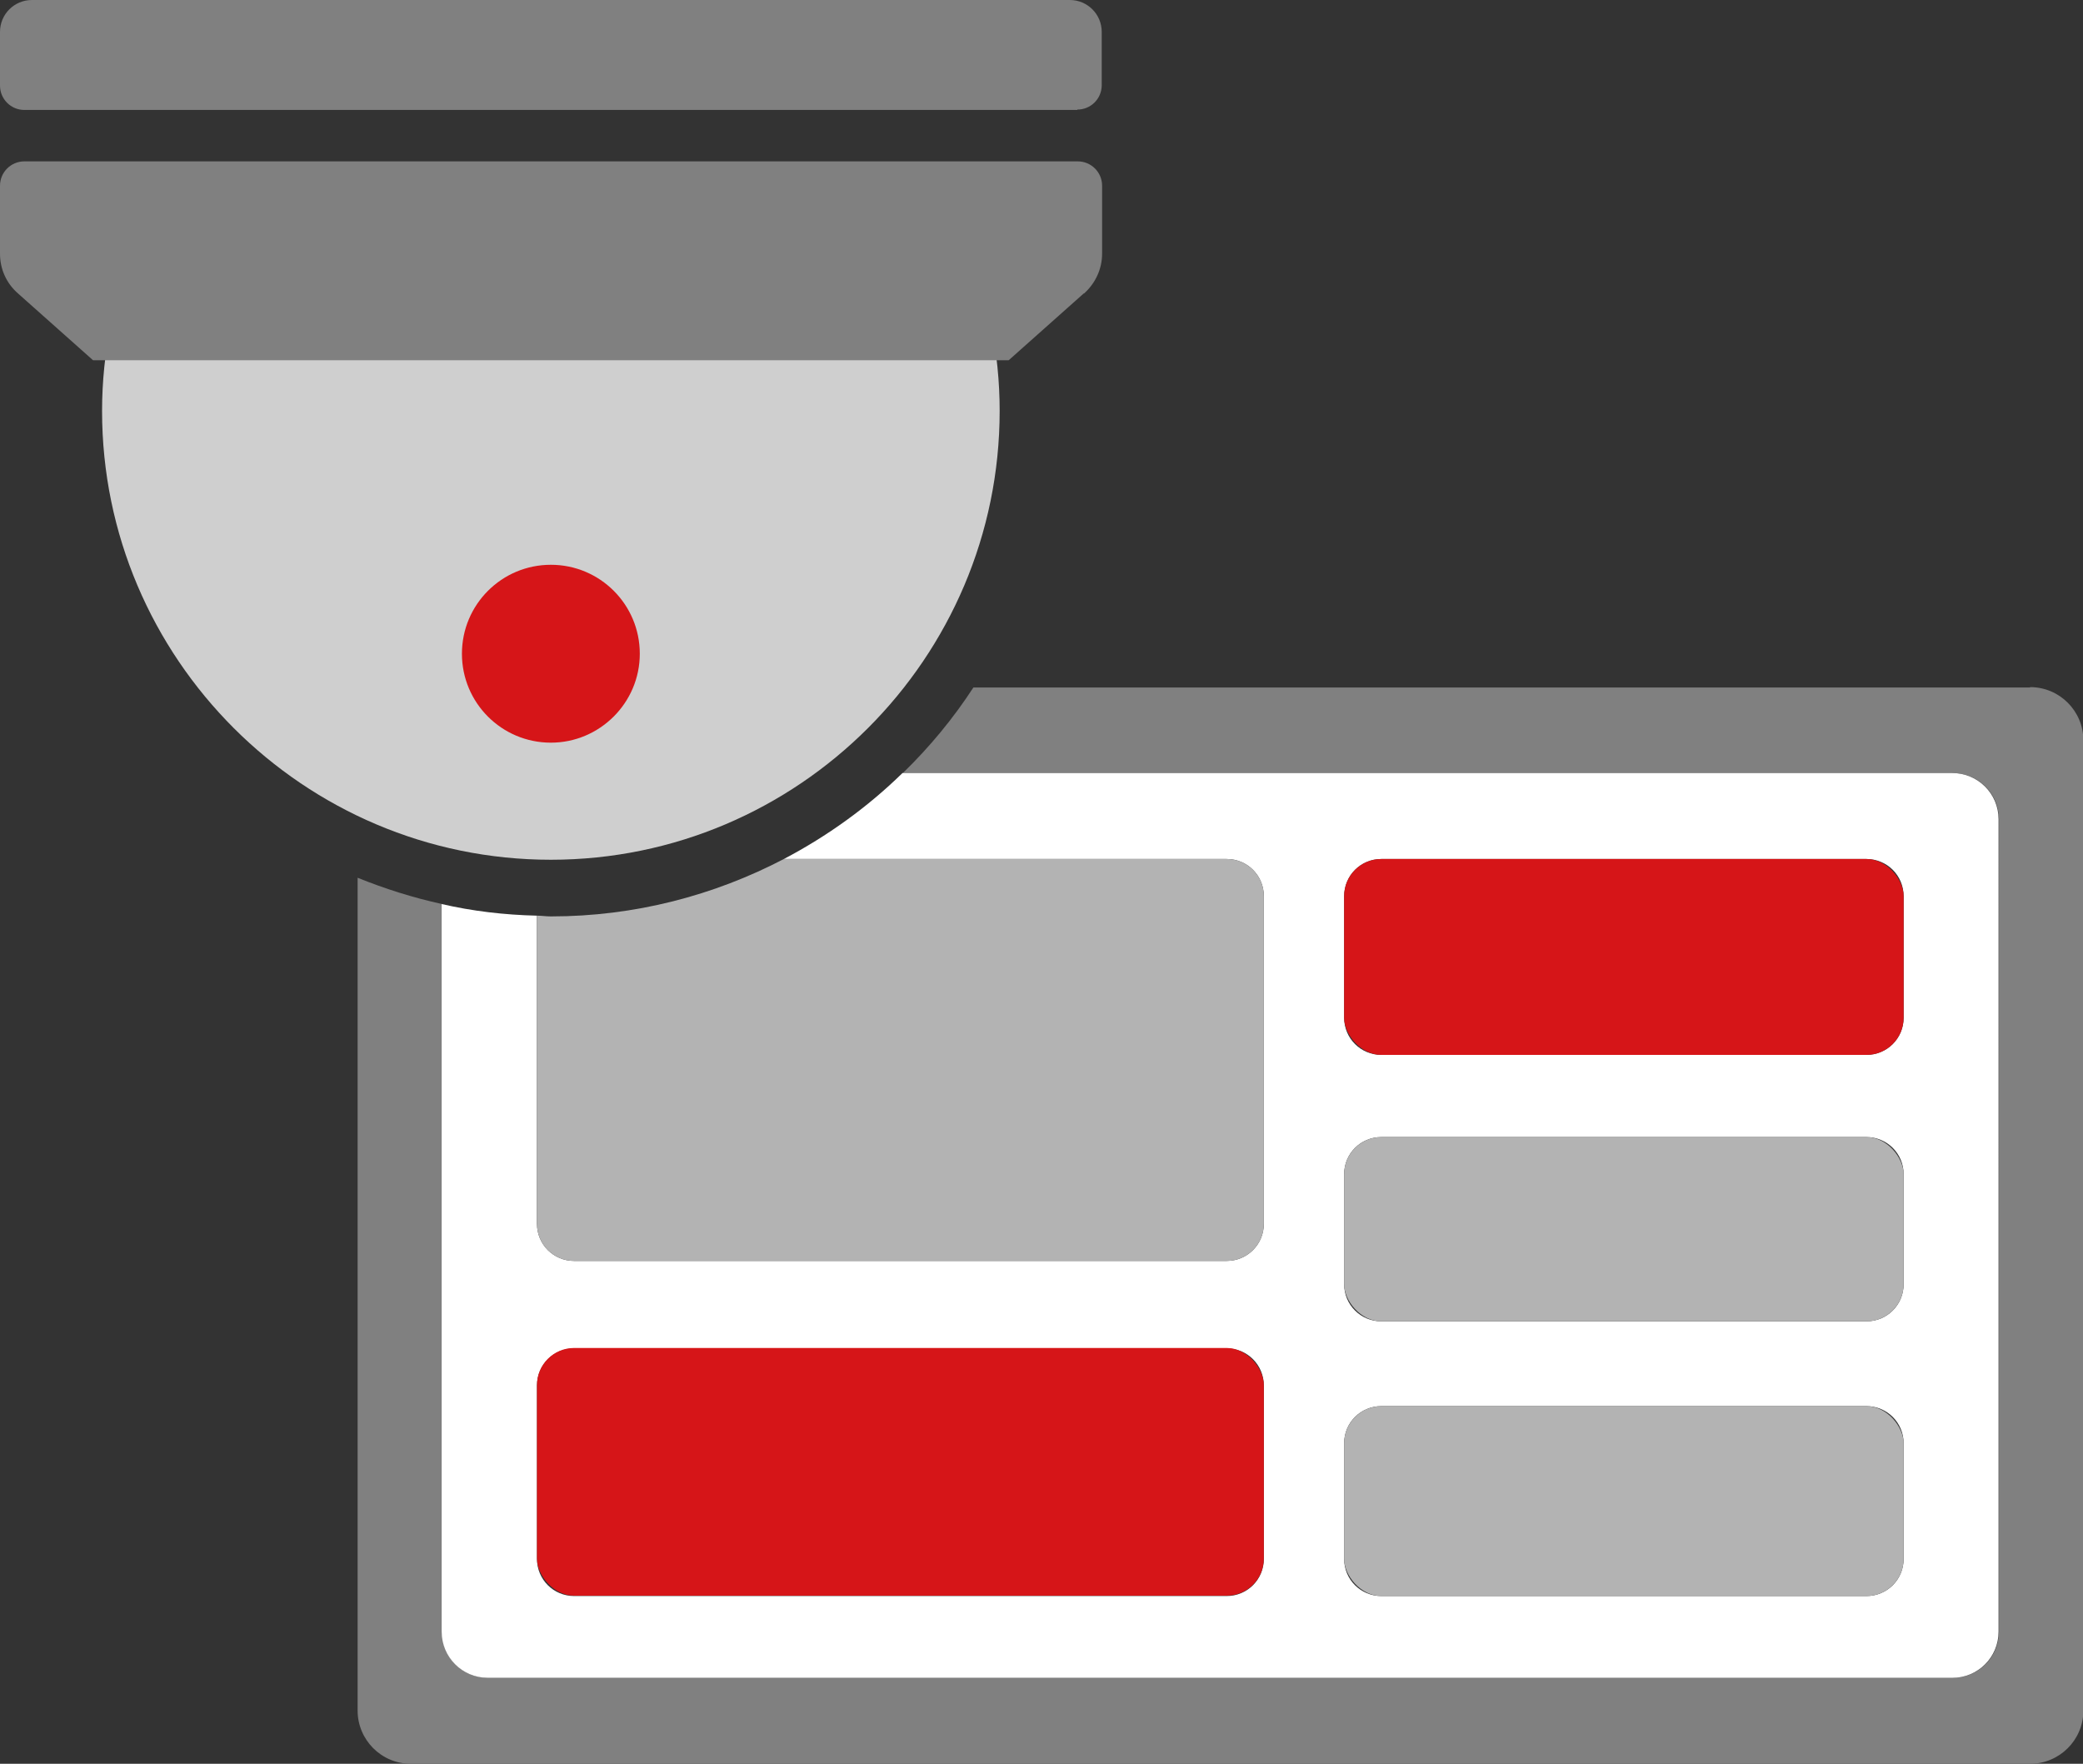
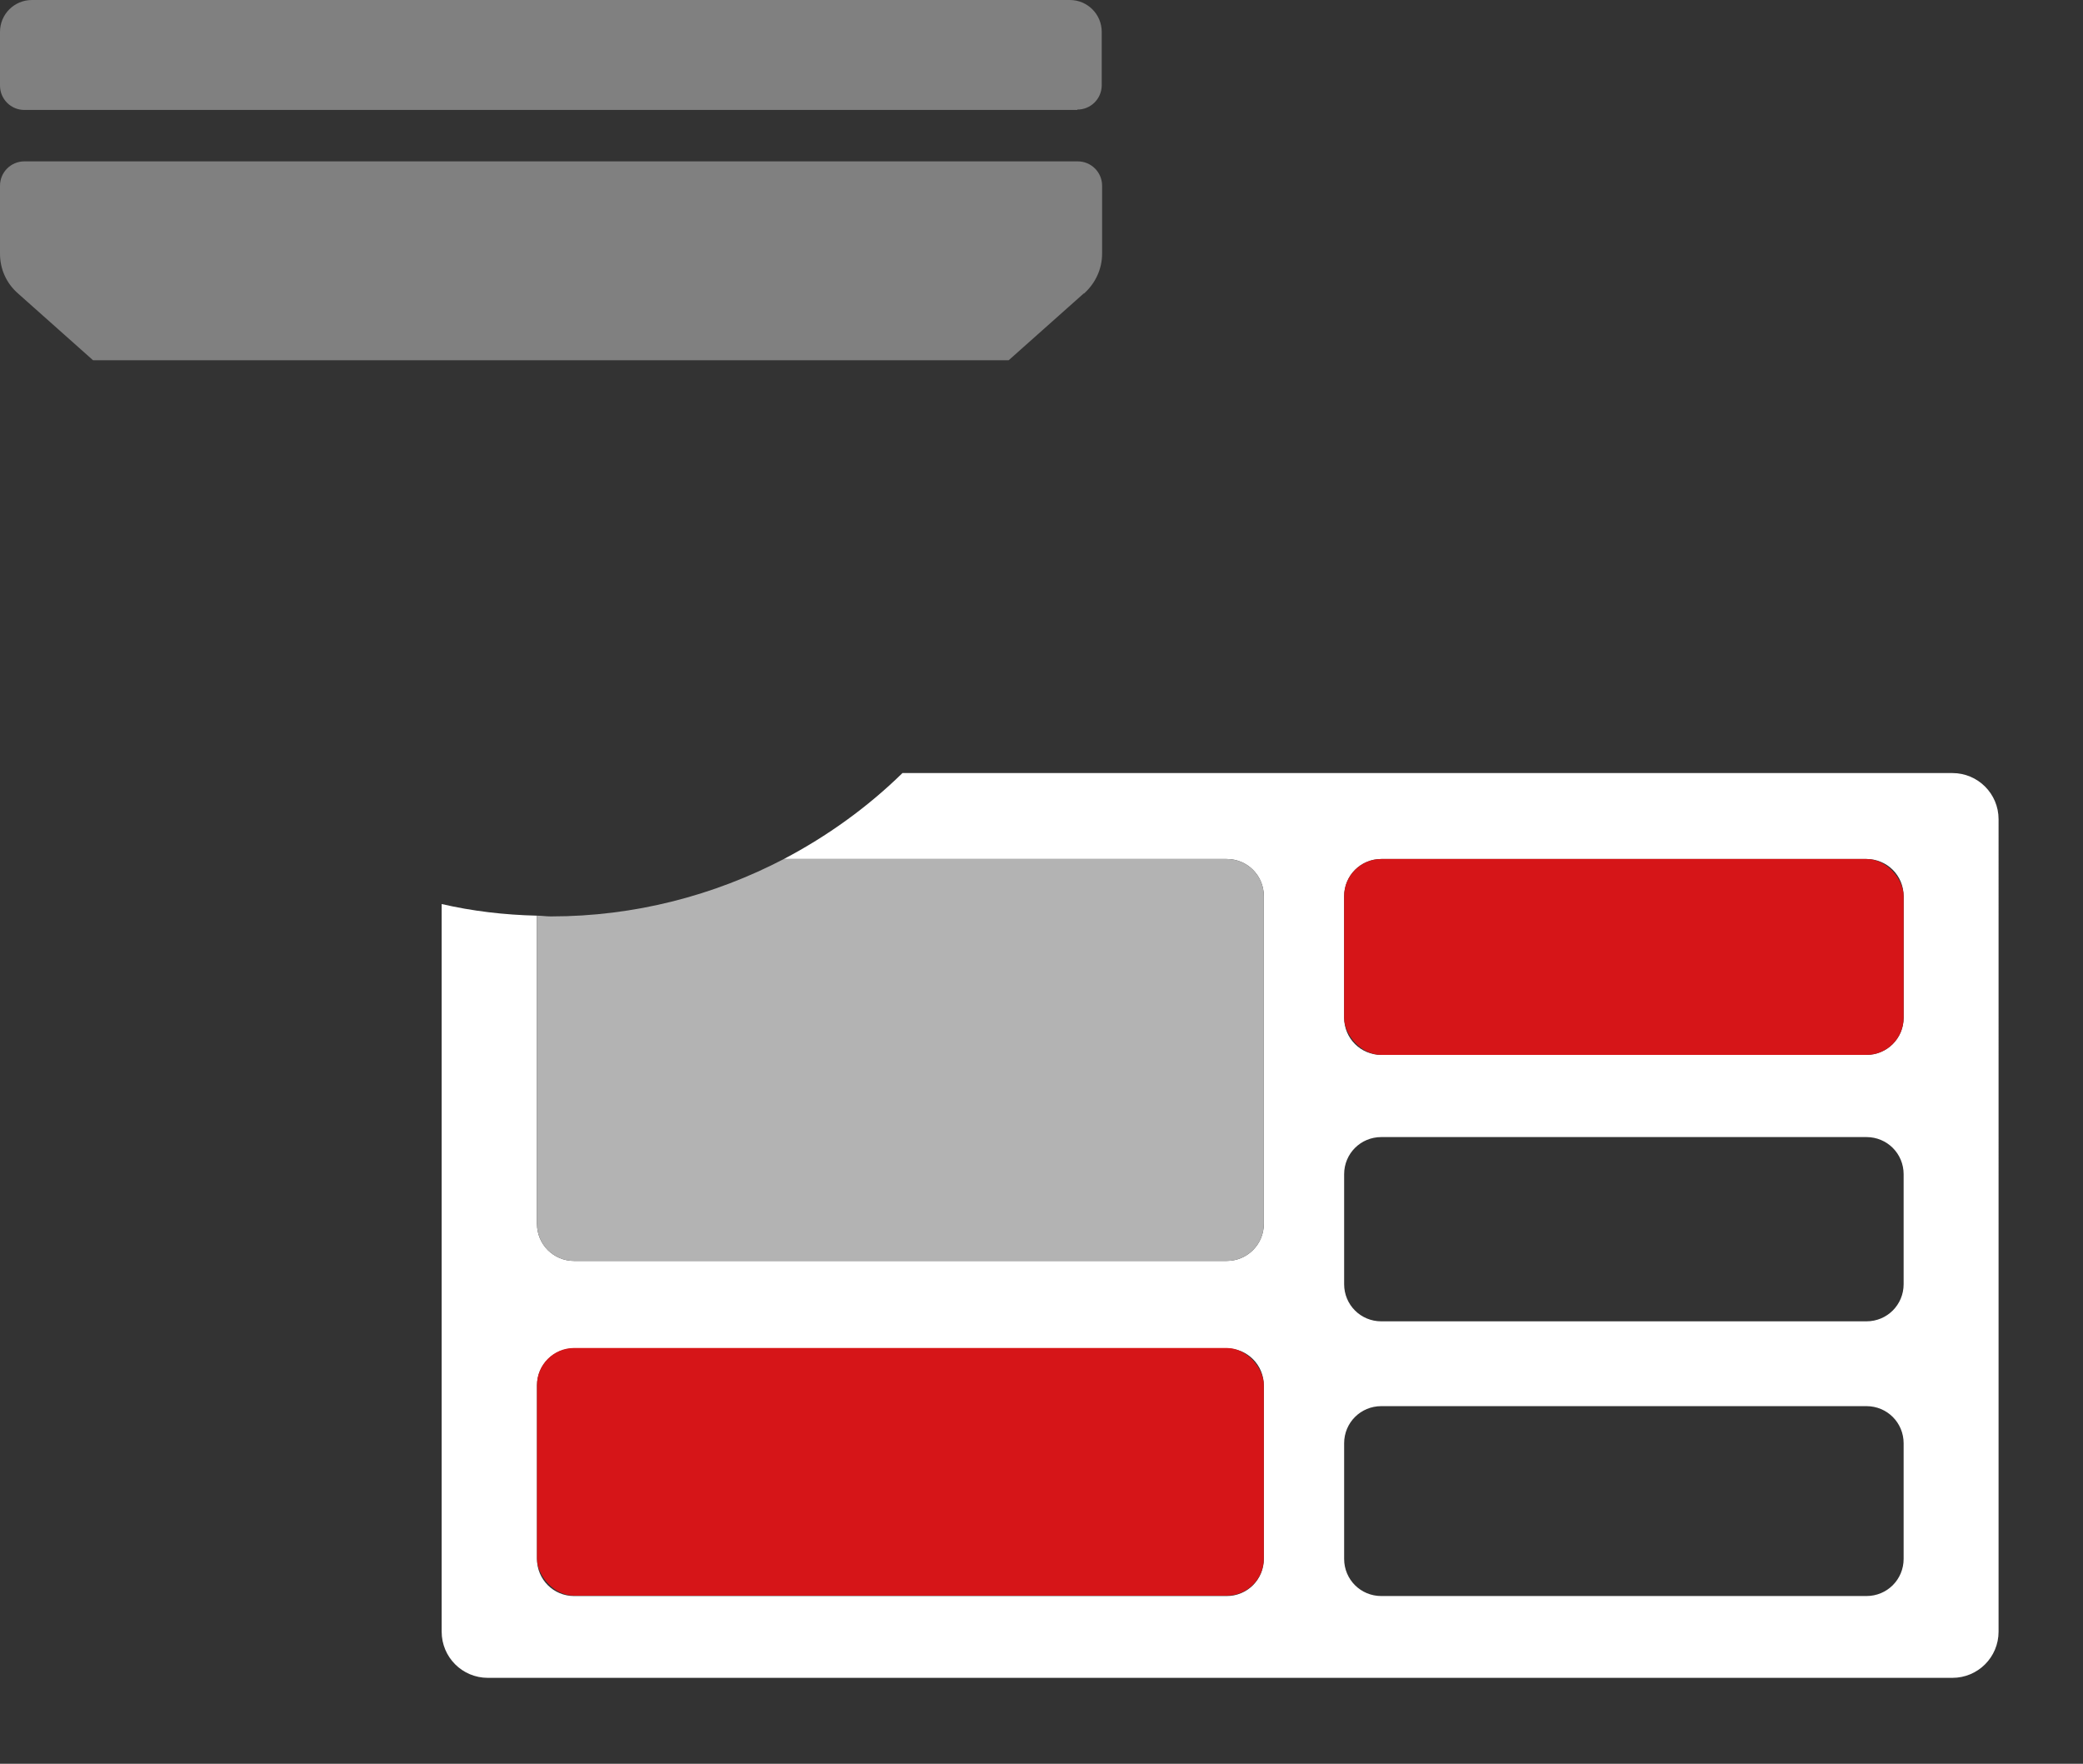
<svg xmlns="http://www.w3.org/2000/svg" id="_レイヤー_2" data-name="レイヤー 2" viewBox="0 0 55.51 47">
  <rect x="0" y="0" width="55.51" height="47" fill="#333333" stroke="none" />
  <defs>
    <style>.cls-1{fill:#d61518}.cls-1,.cls-2,.cls-3{stroke-width:0}.cls-2{fill:gray}.cls-3{fill:#b3b3b3}</style>
  </defs>
  <g id="_レイヤー_2-2" data-name="レイヤー 2">
-     <path class="cls-2" d="M54.1 18.32H25.94c-.54.83-1.17 1.59-1.88 2.28h27.98c.68 0 1.23.55 1.23 1.23v21.65c0 .68-.55 1.23-1.23 1.23H13.01c-.68 0-1.23-.55-1.23-1.23V24.09c-.78-.17-1.53-.41-2.25-.7v22.19c0 .78.63 1.42 1.42 1.42H54.1c.78 0 1.42-.63 1.42-1.42V19.73c0-.78-.63-1.42-1.42-1.42z" />
    <path d="M32.69 22.89c.55 0 .99.44.99.99v8.73c0 .55-.44.99-.99.99H15.3c-.55 0-.99-.44-.99-.99V24.4c-.87-.02-1.72-.12-2.54-.31v19.39c0 .68.55 1.23 1.23 1.23h39.03c.68 0 1.23-.55 1.23-1.23V21.83c0-.68-.55-1.23-1.23-1.23H24.05c-.93.91-2 1.68-3.16 2.29h11.8zm.99 18.65c0 .55-.44.99-.99.99H15.3c-.55 0-.99-.44-.99-.99v-4.62c0-.55.44-.99.99-.99h17.39c.55 0 .99.44.99.99v4.62zm2.14-17.66c0-.55.44-.99.99-.99h12.93c.55 0 .99.44.99.99v3.24c0 .55-.44.99-.99.99H36.81c-.55 0-.99-.44-.99-.99v-3.24zm0 7.41c0-.55.44-.99.99-.99h12.93c.55 0 .99.44.99.99v2.93c0 .55-.44.99-.99.99H36.81c-.55 0-.99-.44-.99-.99v-2.93zm0 7.17c0-.55.44-.99.99-.99h12.93c.55 0 .99.44.99.99v3.08c0 .55-.44.99-.99.99H36.81c-.55 0-.99-.44-.99-.99v-3.08z" fill="#fff" stroke-width="0" />
    <path class="cls-3" d="M15.3 33.6h17.39c.55 0 .99-.44.99-.99v-8.73c0-.55-.44-.99-.99-.99h-11.8c-1.86.97-3.97 1.53-6.21 1.53-.13 0-.25-.02-.37-.02v8.21c0 .55.44.99.99.99z" />
    <rect class="cls-1" x="14.31" y="35.92" width="19.37" height="6.6" rx=".99" ry=".99" />
    <rect class="cls-1" x="35.82" y="22.89" width="14.91" height="5.22" rx=".99" ry=".99" />
-     <rect class="cls-3" x="35.82" y="30.3" width="14.91" height="4.91" rx=".99" ry=".99" />
-     <rect class="cls-3" x="35.82" y="37.47" width="14.91" height="5.06" rx=".99" ry=".99" />
-     <path d="M2.95 8.65c-.15.75-.23 1.52-.23 2.3 0 6.59 5.37 11.96 11.96 11.96s11.96-5.37 11.96-11.96c0-.79-.08-1.56-.23-2.3H2.95z" fill="#cfcfcf" stroke-width="0" />
    <path class="cls-2" d="M28.89 7.82c.3-.27.48-.65.48-1.06V4.95c0-.36-.29-.65-.65-.65H.65c-.36 0-.65.29-.65.65v1.81c0 .41.17.79.48 1.06l2 1.78h24.4l2-1.78z" />
-     <path class="cls-1" d="M14.68 19.79c1.3 0 2.37-1.06 2.37-2.37s-1.06-2.37-2.37-2.37-2.37 1.06-2.37 2.37 1.06 2.37 2.37 2.37z" />
    <path class="cls-2" d="M28.71 2.93H.65c-.36 0-.65-.29-.65-.65V.85C0 .38.38 0 .85 0h27.66c.47 0 .85.38.85.85v1.42c0 .36-.29.65-.65.65z" />
  </g>
</svg>